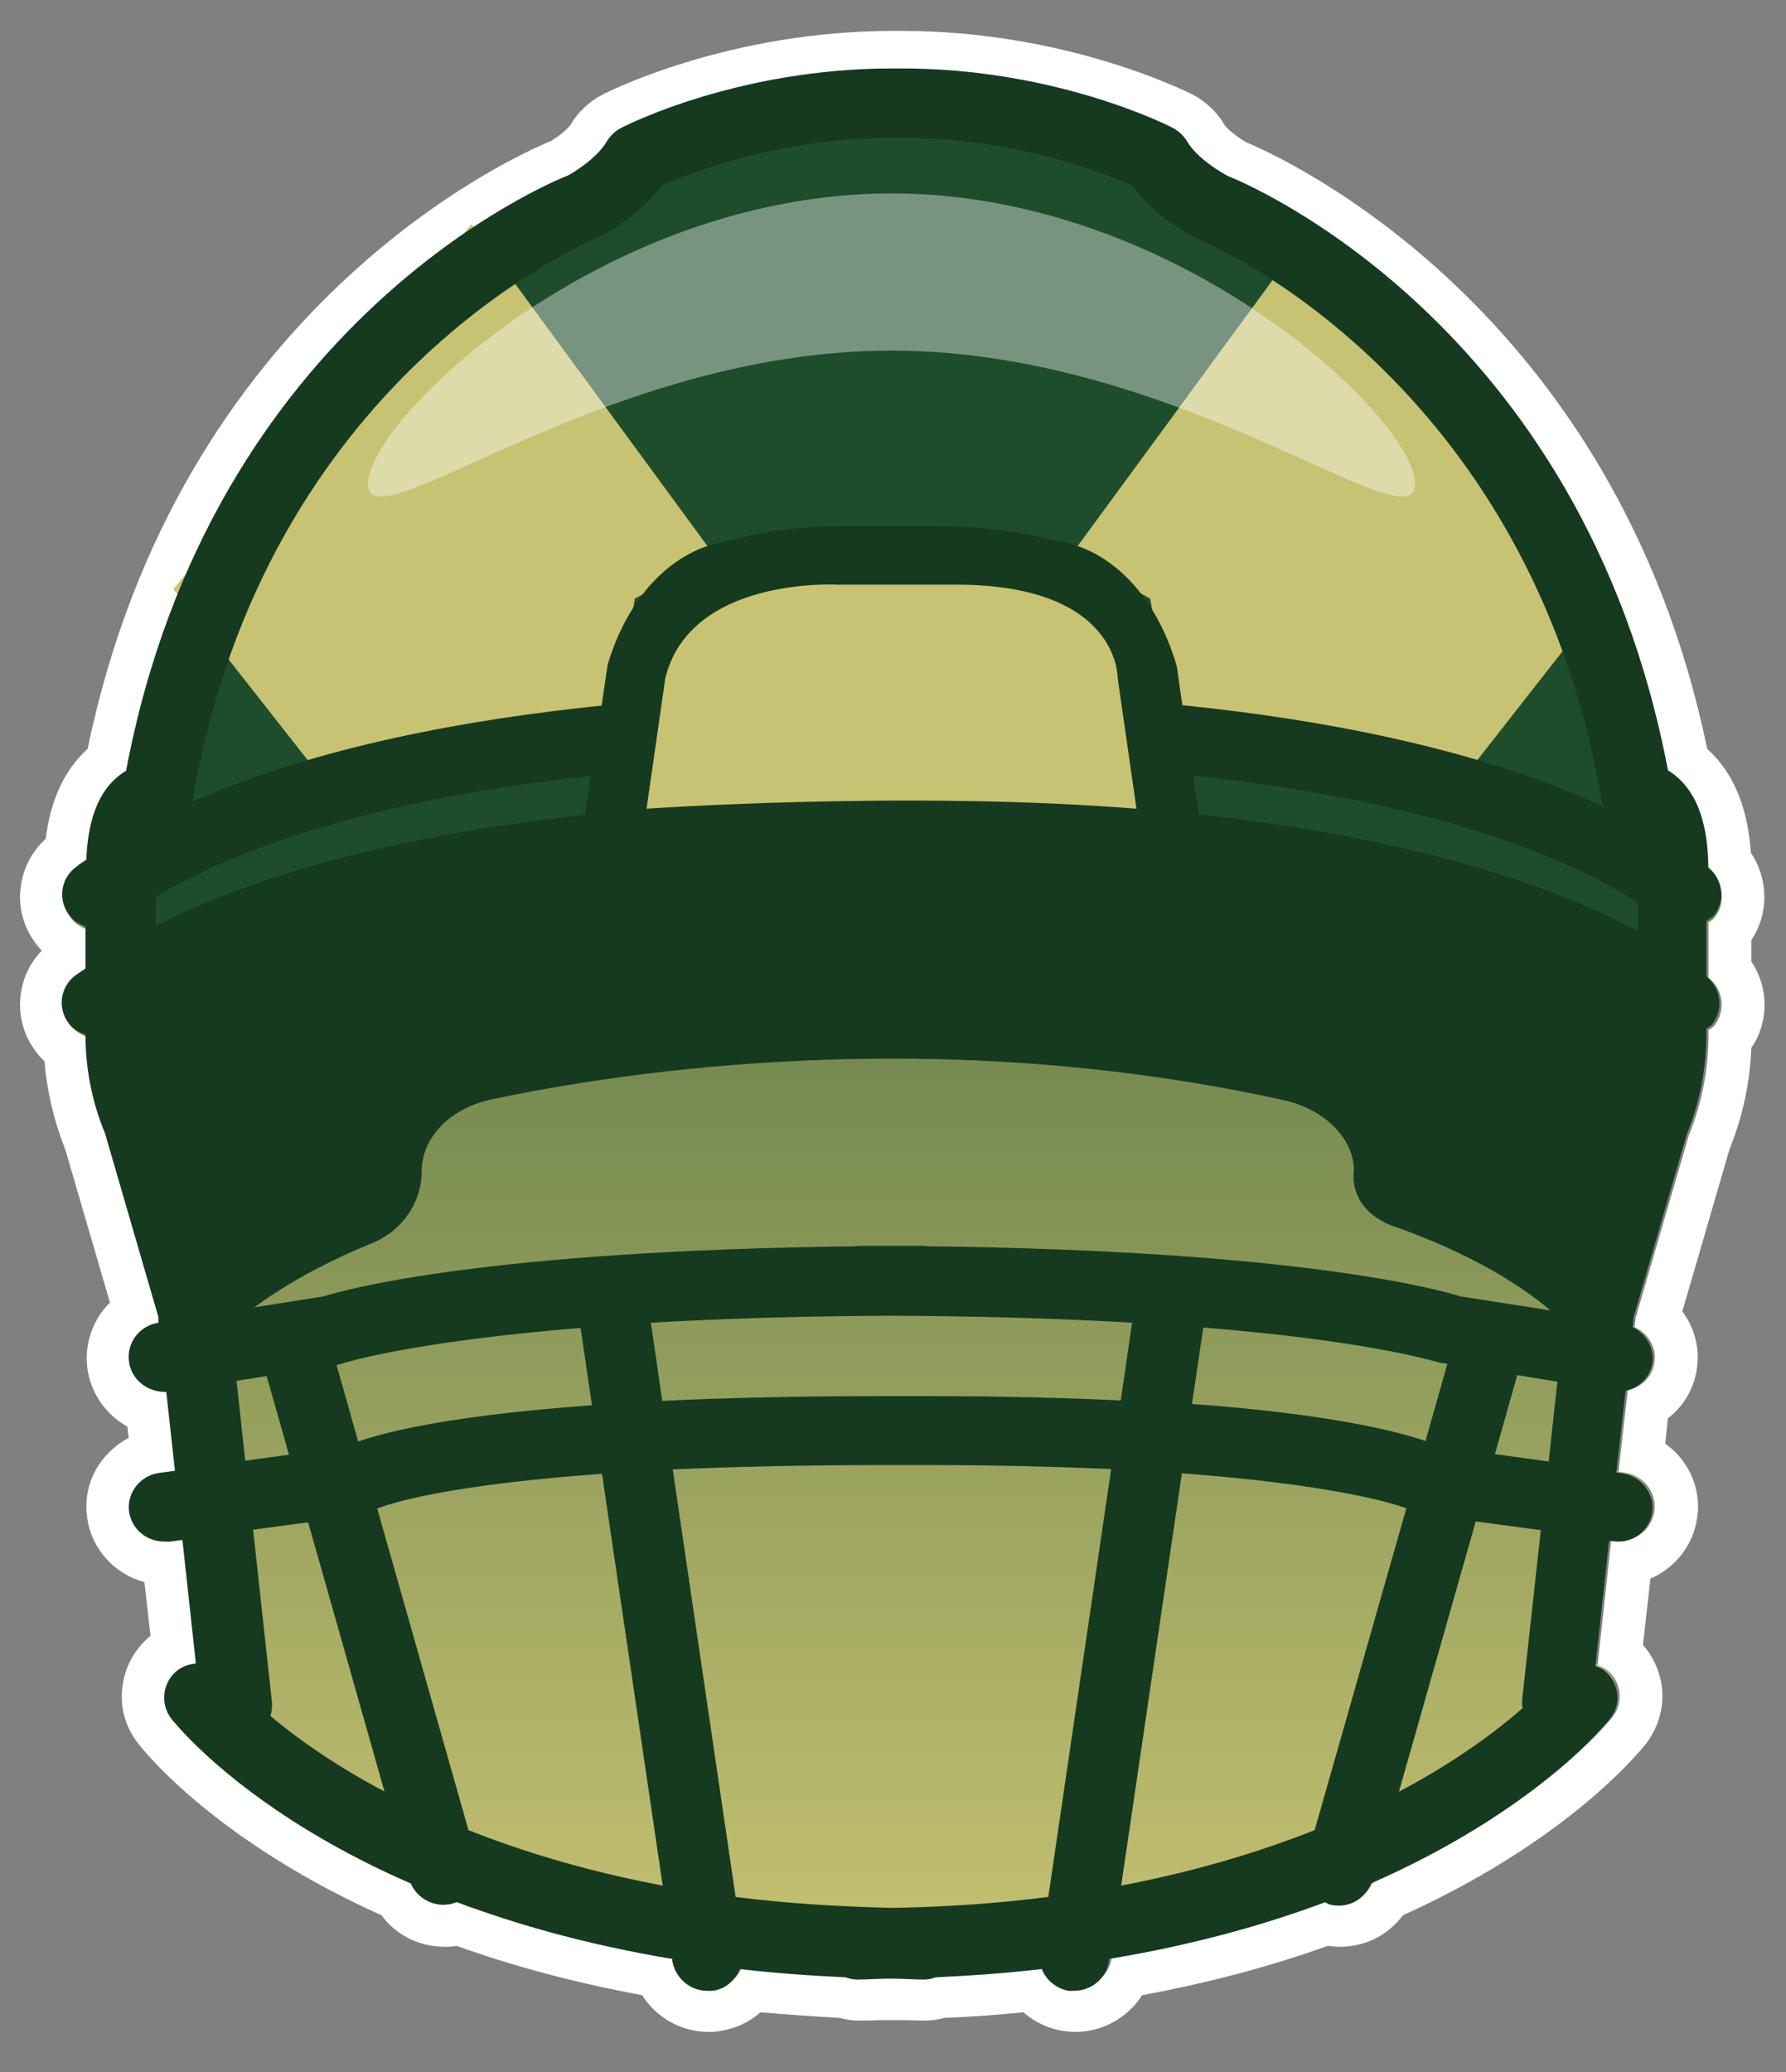
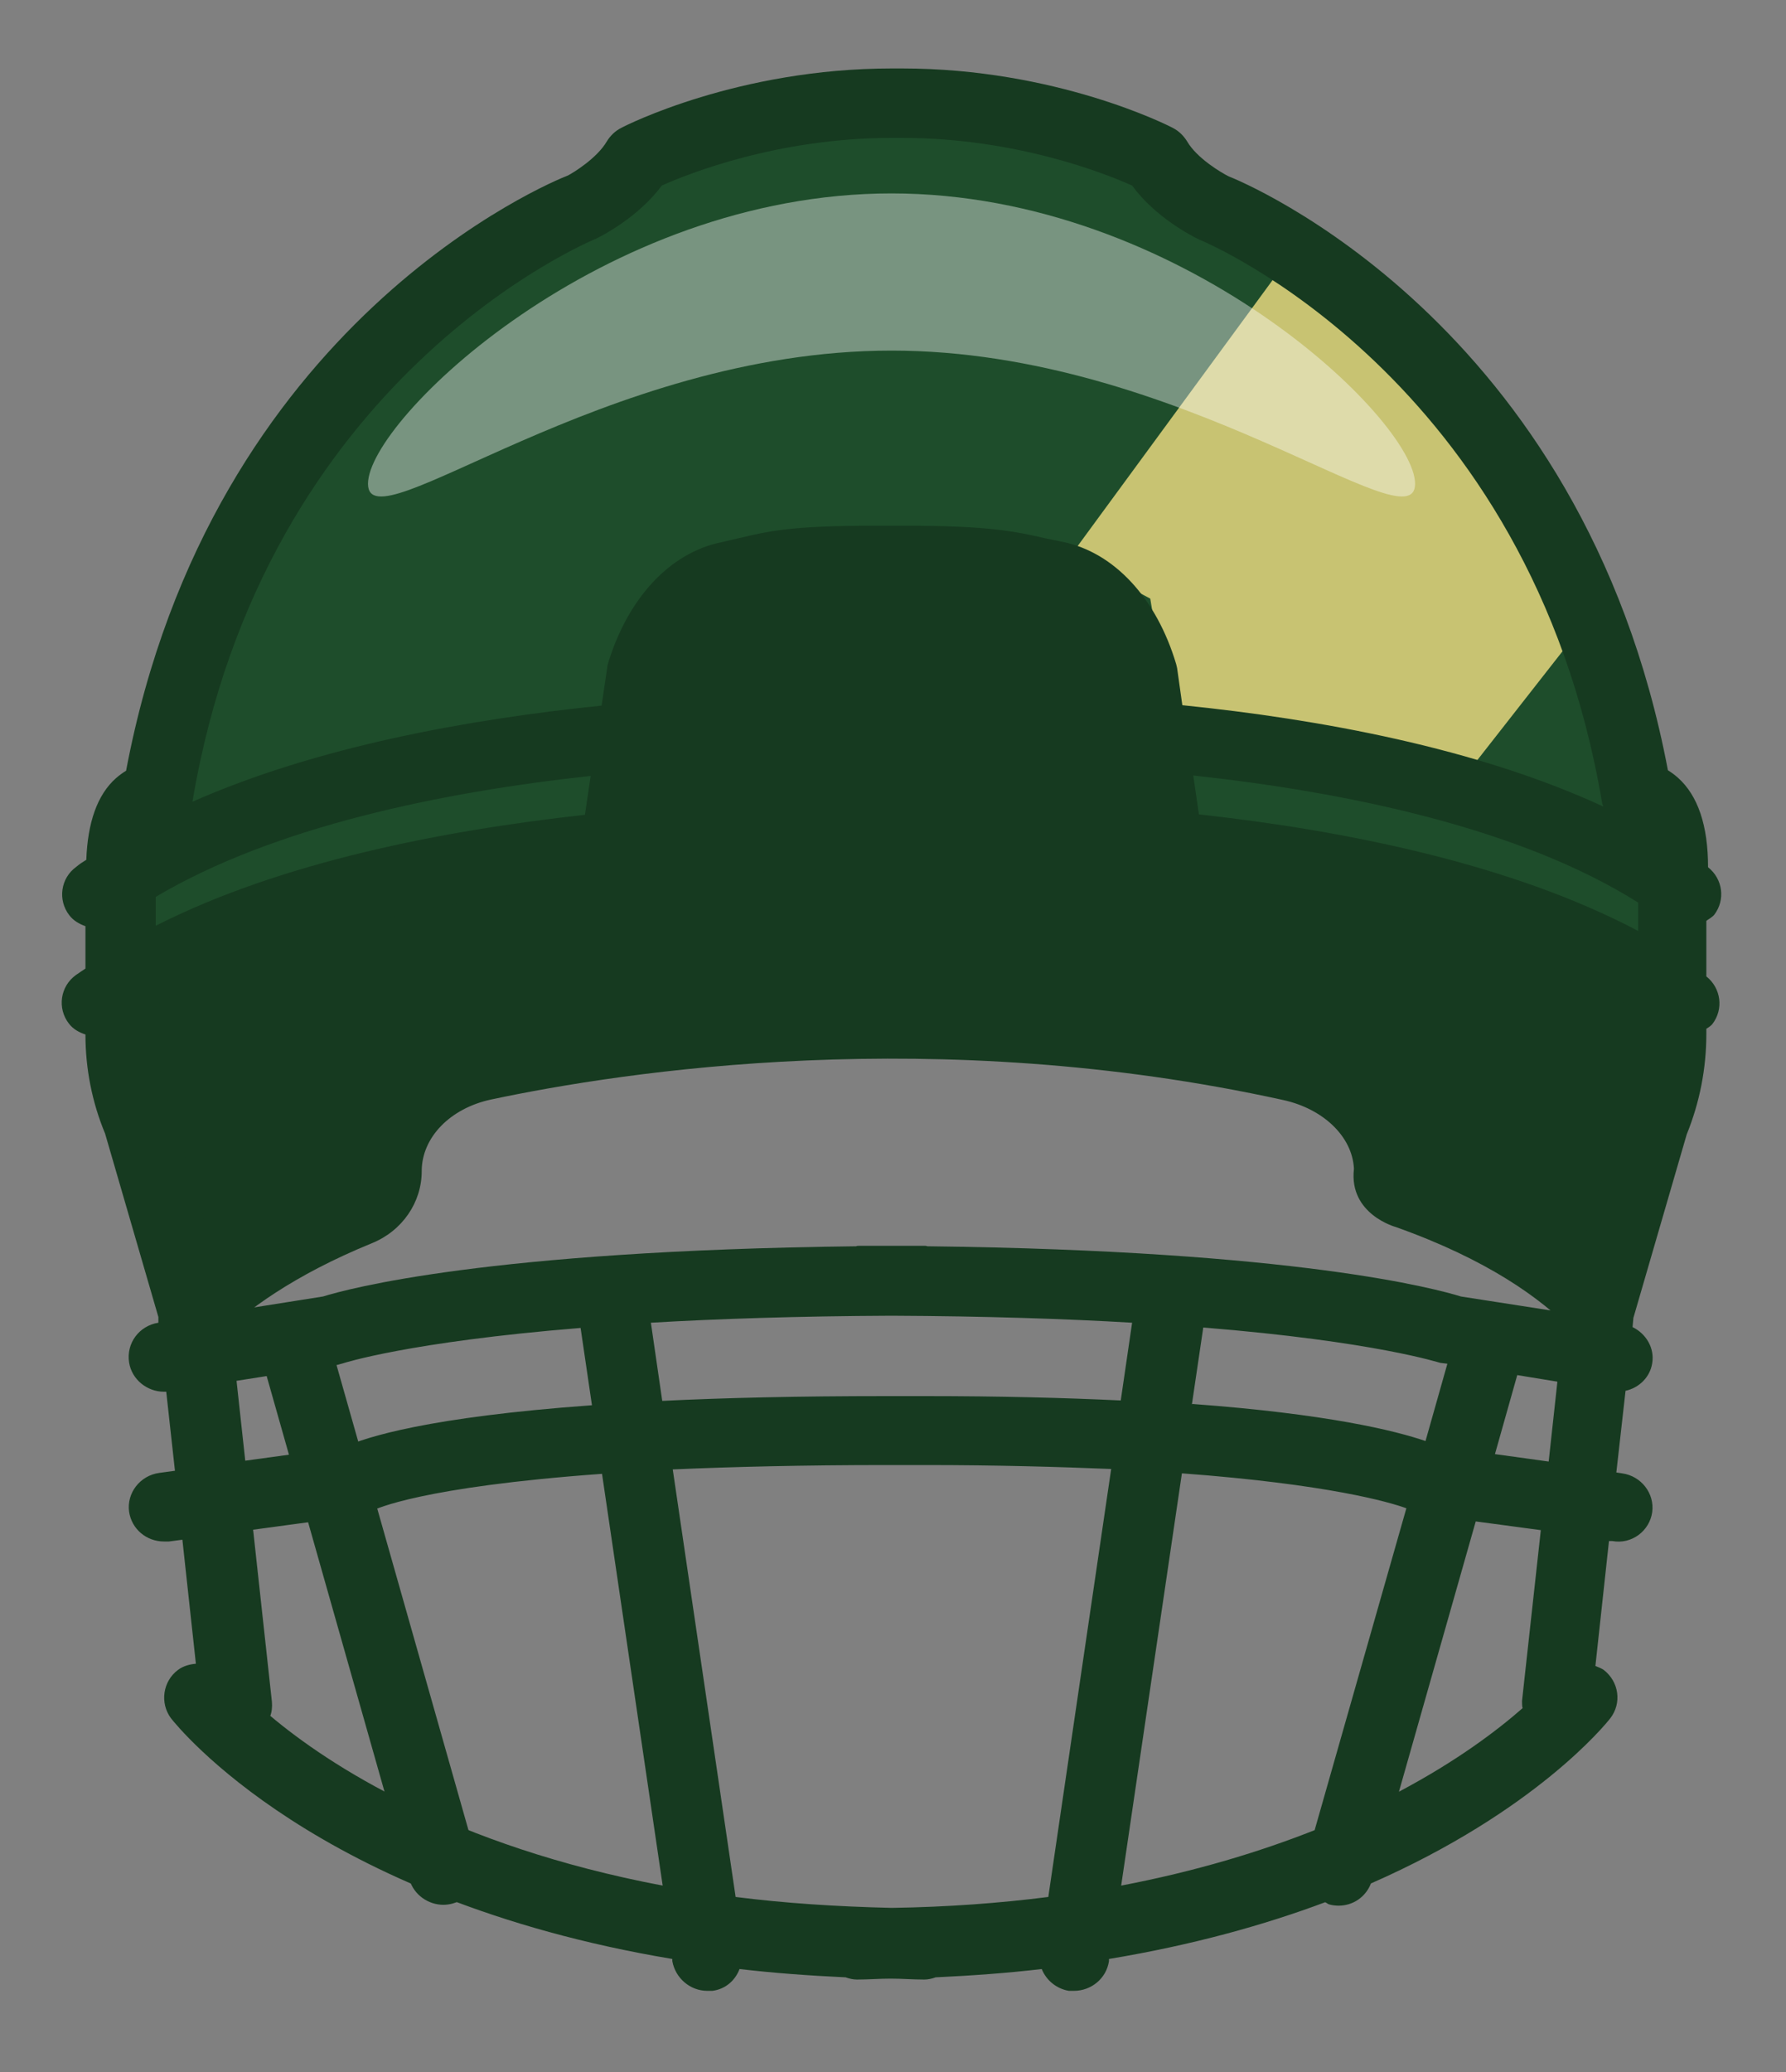
<svg xmlns="http://www.w3.org/2000/svg" width="25" height="29" viewBox="0 0 25 29" fill="none">
  <rect x="0" y="0" width="25" height="29" fill="#808080" stroke="none" />
  <g clip-path="url(#clip0_2115_4757)">
-     <path d="M23.909 12.908C23.909 12.908 23.97 12.871 23.995 12.841C24.154 12.633 24.117 12.339 23.909 12.174C23.909 11.6 23.769 11.178 23.488 10.927C23.439 10.885 23.396 10.854 23.347 10.823C22.155 4.552 17.369 2.609 17.198 2.548C17.088 2.493 16.752 2.291 16.617 2.059C16.569 1.979 16.501 1.912 16.416 1.869C16.349 1.832 14.778 1.044 12.626 1.044H12.486C10.334 1.044 8.763 1.839 8.696 1.869C8.61 1.912 8.543 1.979 8.494 2.059C8.36 2.291 8.024 2.493 7.95 2.529C7.742 2.609 2.957 4.552 1.765 10.823C1.716 10.854 1.673 10.885 1.624 10.927C1.361 11.16 1.227 11.545 1.209 12.064C1.16 12.095 1.111 12.125 1.068 12.162C0.848 12.321 0.805 12.627 0.97 12.834C1.031 12.914 1.111 12.957 1.196 12.987V13.574C1.154 13.604 1.105 13.635 1.062 13.666C0.842 13.825 0.799 14.13 0.964 14.338C1.025 14.417 1.105 14.46 1.196 14.491C1.196 14.967 1.288 15.432 1.471 15.872L2.217 18.427V18.506C1.948 18.549 1.765 18.794 1.808 19.057C1.844 19.295 2.058 19.46 2.29 19.46C2.303 19.46 2.309 19.46 2.321 19.46L2.443 20.56L2.223 20.591C1.954 20.627 1.765 20.872 1.801 21.135C1.838 21.373 2.046 21.55 2.29 21.55C2.315 21.55 2.333 21.55 2.358 21.55L2.547 21.526L2.737 23.25C2.651 23.256 2.559 23.28 2.486 23.335C2.272 23.494 2.229 23.8 2.394 24.008C2.462 24.093 3.439 25.303 5.744 26.306C5.817 26.495 6.001 26.617 6.196 26.617C6.239 26.617 6.282 26.617 6.331 26.599C6.355 26.599 6.367 26.581 6.386 26.569C7.235 26.886 8.238 27.168 9.405 27.357V27.387C9.448 27.626 9.656 27.803 9.894 27.803C9.918 27.803 9.943 27.803 9.967 27.803C10.151 27.779 10.285 27.657 10.346 27.504C10.817 27.559 11.312 27.595 11.832 27.62C11.88 27.638 11.935 27.65 11.991 27.65C12.155 27.65 12.302 27.638 12.461 27.638C12.62 27.638 12.767 27.65 12.932 27.65C12.987 27.65 13.042 27.638 13.091 27.62C13.61 27.595 14.105 27.559 14.576 27.504C14.637 27.657 14.778 27.779 14.955 27.803C14.979 27.803 15.004 27.803 15.028 27.803C15.267 27.803 15.48 27.632 15.517 27.387V27.357C16.691 27.161 17.693 26.886 18.543 26.569C18.561 26.575 18.579 26.593 18.598 26.599C18.641 26.611 18.689 26.617 18.732 26.617C18.934 26.617 19.111 26.495 19.184 26.306C21.483 25.303 22.467 24.093 22.534 24.008C22.699 23.794 22.656 23.494 22.442 23.335C22.406 23.311 22.369 23.299 22.326 23.28L22.516 21.538H22.565C22.834 21.587 23.084 21.398 23.121 21.135C23.157 20.872 22.968 20.627 22.699 20.591L22.62 20.578L22.748 19.442C22.937 19.399 23.09 19.252 23.121 19.057C23.157 18.843 23.035 18.647 22.846 18.555L22.858 18.427L23.604 15.872C23.787 15.426 23.879 14.949 23.879 14.466V14.399C23.879 14.399 23.94 14.362 23.964 14.332C24.123 14.124 24.087 13.831 23.879 13.666V12.889L23.909 12.908Z" fill="url(#paint0_linear_2115_4757)" />
-     <path d="M12.632 1.044C14.784 1.044 16.355 1.838 16.422 1.869C16.507 1.912 16.575 1.979 16.623 2.058C16.758 2.291 17.094 2.492 17.204 2.547C17.375 2.609 22.161 4.552 23.353 10.823C23.402 10.854 23.445 10.884 23.494 10.927C23.775 11.178 23.915 11.594 23.915 12.174C24.123 12.339 24.166 12.633 24.001 12.84C23.976 12.871 23.946 12.889 23.915 12.908V13.684C24.123 13.849 24.16 14.142 24.001 14.35C23.976 14.381 23.946 14.399 23.915 14.417V14.485C23.915 14.967 23.824 15.438 23.64 15.89L22.895 18.445L22.882 18.574C23.072 18.665 23.194 18.861 23.157 19.075C23.127 19.27 22.974 19.417 22.785 19.46L22.656 20.597L22.736 20.609C23.005 20.646 23.194 20.89 23.157 21.153C23.121 21.391 22.913 21.569 22.674 21.569C22.65 21.569 22.626 21.569 22.601 21.569H22.552L22.363 23.305C22.399 23.323 22.442 23.335 22.479 23.36C22.693 23.518 22.736 23.824 22.571 24.032C22.503 24.117 21.525 25.328 19.221 26.33C19.148 26.52 18.964 26.642 18.769 26.642C18.726 26.642 18.683 26.642 18.634 26.623C18.61 26.623 18.598 26.605 18.579 26.593C17.73 26.911 16.727 27.192 15.56 27.381V27.412C15.517 27.65 15.309 27.828 15.071 27.828C15.046 27.828 15.022 27.828 14.998 27.828C14.814 27.803 14.68 27.681 14.619 27.528C14.148 27.583 13.653 27.62 13.133 27.644C13.085 27.663 13.03 27.675 12.975 27.675C12.809 27.675 12.663 27.663 12.504 27.663C12.345 27.663 12.198 27.675 12.033 27.675C11.978 27.675 11.923 27.663 11.874 27.644C11.355 27.62 10.86 27.583 10.389 27.528C10.328 27.681 10.187 27.803 10.01 27.828C9.986 27.828 9.961 27.828 9.937 27.828C9.698 27.828 9.484 27.656 9.448 27.412V27.381C8.274 27.186 7.272 26.911 6.422 26.593C6.404 26.599 6.386 26.617 6.367 26.623C6.324 26.636 6.275 26.642 6.233 26.642C6.031 26.642 5.854 26.52 5.78 26.33C3.482 25.328 2.498 24.117 2.431 24.032C2.266 23.818 2.309 23.518 2.529 23.36C2.602 23.305 2.694 23.28 2.779 23.274L2.59 21.55L2.4 21.575C2.4 21.575 2.351 21.575 2.333 21.575C2.089 21.575 1.881 21.398 1.844 21.159C1.807 20.896 1.997 20.652 2.266 20.615L2.486 20.584L2.364 19.484C2.364 19.484 2.345 19.484 2.333 19.484C2.095 19.484 1.887 19.313 1.844 19.081C1.801 18.818 1.985 18.574 2.254 18.531L2.248 18.451L1.502 15.896C1.318 15.456 1.227 14.986 1.227 14.515C1.141 14.485 1.056 14.436 0.995 14.362C0.83 14.148 0.872 13.849 1.092 13.69C1.135 13.659 1.184 13.629 1.227 13.598V13.011C1.141 12.981 1.056 12.932 1.001 12.859C0.836 12.645 0.878 12.345 1.098 12.186C1.141 12.156 1.19 12.119 1.239 12.089C1.257 11.569 1.392 11.184 1.655 10.952C1.704 10.909 1.746 10.878 1.795 10.848C2.969 4.552 7.755 2.615 7.962 2.529C8.03 2.492 8.372 2.285 8.506 2.058C8.555 1.979 8.623 1.912 8.708 1.869C8.775 1.832 10.346 1.044 12.498 1.044H12.638M12.638 0.433H12.498C10.193 0.433 8.5 1.288 8.433 1.325C8.244 1.423 8.091 1.569 7.981 1.753C7.944 1.808 7.804 1.924 7.7 1.979C7.168 2.199 2.504 4.296 1.227 10.481C0.903 10.774 0.707 11.196 0.64 11.74C0.451 11.911 0.328 12.144 0.292 12.4C0.249 12.694 0.328 12.981 0.506 13.213C0.53 13.244 0.554 13.274 0.585 13.305C0.426 13.47 0.322 13.678 0.292 13.91C0.249 14.203 0.328 14.491 0.506 14.723C0.542 14.772 0.579 14.815 0.622 14.851C0.658 15.279 0.756 15.689 0.915 16.092L1.539 18.231C1.496 18.274 1.459 18.317 1.422 18.366C1.251 18.604 1.184 18.892 1.227 19.179C1.282 19.521 1.496 19.808 1.783 19.967L1.801 20.126C1.655 20.2 1.532 20.309 1.429 20.438C1.251 20.67 1.178 20.957 1.221 21.245C1.282 21.685 1.606 22.033 2.021 22.143L2.107 22.895C1.893 23.072 1.752 23.317 1.716 23.592C1.673 23.885 1.752 24.172 1.936 24.405C2.046 24.545 3.036 25.768 5.34 26.807C5.542 27.082 5.866 27.247 6.22 27.247C6.275 27.247 6.337 27.247 6.392 27.235C7.192 27.522 8.066 27.754 8.989 27.925C9.185 28.237 9.533 28.439 9.918 28.439C9.967 28.439 10.022 28.439 10.071 28.427C10.291 28.396 10.487 28.304 10.646 28.164C10.982 28.194 11.349 28.219 11.752 28.243C11.825 28.262 11.911 28.28 12.015 28.28C12.119 28.28 12.216 28.28 12.32 28.274C12.382 28.274 12.437 28.274 12.498 28.274C12.534 28.274 12.595 28.274 12.65 28.274C12.748 28.274 12.852 28.28 12.956 28.28C13.06 28.28 13.146 28.262 13.219 28.243C13.622 28.225 13.989 28.2 14.325 28.164C14.484 28.304 14.68 28.396 14.894 28.427C14.949 28.433 14.998 28.439 15.053 28.439C15.438 28.439 15.786 28.237 15.988 27.925C16.911 27.754 17.785 27.522 18.585 27.235C18.64 27.241 18.702 27.247 18.757 27.247C19.111 27.247 19.435 27.082 19.637 26.807C21.941 25.762 22.931 24.539 23.041 24.405C23.218 24.172 23.298 23.885 23.261 23.598C23.231 23.384 23.139 23.182 22.998 23.023L23.102 22.094C23.445 21.948 23.701 21.63 23.756 21.245C23.799 20.957 23.726 20.67 23.549 20.438C23.481 20.346 23.402 20.273 23.31 20.206L23.347 19.851C23.561 19.686 23.707 19.448 23.75 19.173C23.799 18.873 23.72 18.586 23.549 18.354L24.209 16.086C24.392 15.634 24.496 15.157 24.514 14.668C24.765 14.301 24.759 13.818 24.514 13.458V13.158C24.765 12.785 24.753 12.296 24.508 11.936C24.465 11.3 24.264 10.811 23.897 10.481C22.619 4.302 17.931 2.193 17.455 1.997C17.351 1.942 17.186 1.814 17.143 1.753C17.039 1.569 16.88 1.423 16.697 1.325C16.623 1.288 14.93 0.433 12.632 0.433L12.638 0.433Z" fill="white" />
    <path d="M18.952 16.355C18.928 15.903 18.518 15.518 17.962 15.396C13.097 14.326 8.745 14.992 6.874 15.389C6.3 15.512 5.903 15.921 5.903 16.392C5.903 16.832 5.628 17.229 5.206 17.4C3.005 18.299 2.535 19.393 2.535 19.393L1.459 14.314C10.114 8.055 23.823 14.259 23.823 14.259L22.515 19.356C22.515 19.356 22.118 18.091 19.539 17.174C19.539 17.174 18.879 16.997 18.952 16.361V16.355Z" fill="#163A20" />
    <path d="M23.121 13.623C23.121 6.276 16.831 2.994 16.831 2.994L15.81 2.126C14.735 1.796 13.146 1.295 12.479 1.448C11.813 1.301 10.224 1.802 9.148 2.126L6.367 3.508C6.367 3.508 2.027 8.843 1.966 13.415C1.966 13.415 4.918 11.692 12.265 11.624C19.618 11.698 23.121 13.623 23.121 13.623Z" fill="#1E4D2B" />
-     <path d="M2.427 8.245L4.402 10.76L8.568 10.264L8.886 8.378L10.004 7.781L6.599 3.138L2.427 8.245Z" fill="#C8C372" />
    <path d="M22.553 8.245L20.584 10.76L16.412 10.264L16.101 8.378L14.983 7.781L18.387 3.138L22.553 8.245Z" fill="#C8C372" />
    <path d="M6.208 26.66C5.994 26.66 5.792 26.52 5.731 26.306L3.623 18.873C3.549 18.616 3.702 18.348 3.965 18.274C4.228 18.201 4.497 18.354 4.57 18.61L6.679 26.043C6.752 26.3 6.599 26.569 6.336 26.642C6.294 26.654 6.245 26.66 6.202 26.66H6.208Z" fill="#163A20" />
    <path d="M8.549 11.869L8.904 9.405C9.13 8.641 9.613 8.097 10.175 7.981C10.743 7.865 10.902 7.761 12.235 7.761H12.669C13.995 7.761 14.221 7.865 14.79 7.981C15.352 8.097 15.835 8.641 16.061 9.405L16.416 11.869" fill="#C8C372" />
    <path d="M23.909 12.871C23.909 12.871 23.97 12.835 23.995 12.804C24.154 12.596 24.117 12.303 23.909 12.138C23.909 11.557 23.768 11.135 23.487 10.885C23.438 10.842 23.396 10.811 23.347 10.781C22.155 4.485 17.369 2.535 17.198 2.468C17.088 2.413 16.752 2.212 16.617 1.979C16.568 1.9 16.501 1.833 16.416 1.79C16.348 1.753 14.777 0.958 12.626 0.958H12.485C10.334 0.958 8.763 1.753 8.696 1.79C8.61 1.833 8.543 1.9 8.494 1.979C8.36 2.212 8.023 2.419 7.95 2.456C7.742 2.535 2.956 4.485 1.765 10.787C1.716 10.818 1.673 10.848 1.624 10.891C1.361 11.123 1.227 11.514 1.208 12.034C1.159 12.064 1.111 12.095 1.068 12.132C0.848 12.29 0.805 12.596 0.97 12.81C1.031 12.889 1.111 12.932 1.196 12.963V13.556C1.153 13.586 1.104 13.617 1.062 13.647C0.842 13.806 0.799 14.112 0.964 14.326C1.025 14.405 1.104 14.448 1.196 14.479C1.196 14.955 1.288 15.426 1.471 15.866L2.217 18.433V18.513C1.948 18.555 1.765 18.8 1.807 19.069C1.844 19.307 2.058 19.479 2.296 19.479C2.308 19.479 2.315 19.479 2.327 19.479L2.449 20.585L2.229 20.615C1.96 20.652 1.771 20.896 1.807 21.159C1.844 21.404 2.052 21.575 2.296 21.575C2.321 21.575 2.339 21.575 2.364 21.575L2.553 21.55L2.742 23.286C2.657 23.293 2.565 23.317 2.492 23.372C2.278 23.531 2.235 23.837 2.394 24.05C2.492 24.173 4.429 26.587 9.411 27.418V27.449C9.454 27.687 9.661 27.864 9.9 27.864C9.924 27.864 9.949 27.864 9.973 27.864C10.157 27.84 10.291 27.718 10.352 27.559C10.823 27.614 11.318 27.651 11.837 27.675C11.886 27.693 11.941 27.706 11.996 27.706C12.161 27.706 12.308 27.693 12.467 27.693C12.626 27.693 12.773 27.706 12.938 27.706C12.993 27.706 13.048 27.693 13.097 27.675C13.616 27.651 14.111 27.614 14.582 27.559C14.643 27.712 14.784 27.834 14.961 27.864C14.985 27.864 15.01 27.864 15.034 27.864C15.273 27.864 15.486 27.693 15.523 27.449V27.418C16.697 27.223 17.699 26.942 18.549 26.624C18.567 26.63 18.585 26.648 18.604 26.654C18.646 26.666 18.695 26.672 18.738 26.672C18.94 26.672 19.117 26.55 19.19 26.361C21.489 25.352 22.473 24.136 22.54 24.05C22.705 23.837 22.662 23.537 22.448 23.372C22.412 23.348 22.375 23.335 22.332 23.317L22.522 21.569H22.57C22.839 21.618 23.09 21.428 23.127 21.165C23.163 20.903 22.974 20.658 22.705 20.621L22.625 20.609L22.754 19.466C22.943 19.424 23.096 19.277 23.127 19.081C23.163 18.867 23.041 18.666 22.852 18.574L22.864 18.445L23.61 15.878C23.793 15.426 23.885 14.955 23.885 14.466V14.399C23.885 14.399 23.946 14.363 23.97 14.332C24.129 14.124 24.092 13.831 23.885 13.666V12.889L23.909 12.871ZM8.353 3.336C8.415 3.306 8.934 3.043 9.264 2.597C9.631 2.432 10.89 1.93 12.485 1.93H12.626C14.221 1.93 15.48 2.432 15.847 2.597C16.171 3.043 16.697 3.312 16.788 3.354C16.837 3.373 21.415 5.261 22.424 11.227C22.424 11.245 22.436 11.264 22.442 11.288C20.67 10.469 18.475 10.066 16.55 9.87L16.477 9.351L16.464 9.296C16.189 8.373 15.596 7.731 14.875 7.584L14.637 7.535C14.209 7.437 13.836 7.358 12.669 7.358H12.235C11.098 7.358 10.768 7.431 10.358 7.529C10.279 7.547 10.193 7.566 10.095 7.59C9.374 7.737 8.781 8.379 8.506 9.302L8.421 9.876C6.556 10.066 4.436 10.451 2.694 11.221C3.696 5.255 8.268 3.373 8.353 3.336ZM2.18 12.553C3.837 11.569 6.184 11.086 8.268 10.86L8.188 11.404C6.196 11.624 3.94 12.064 2.18 12.957V12.553ZM3.311 19.326L4.711 19.106L4.802 19.081C4.802 19.081 5.713 18.782 8.127 18.586L8.286 19.668C6 19.833 5.12 20.114 4.814 20.255L3.433 20.444L3.311 19.326ZM3.782 24.02C3.806 23.959 3.812 23.885 3.806 23.818L3.543 21.41L5.035 21.208L5.138 21.184L5.218 21.141C5.255 21.123 5.89 20.811 8.427 20.628L9.276 26.391C6.336 25.835 4.601 24.704 3.782 24.014V24.02ZM9.111 18.513C10.046 18.458 11.171 18.421 12.479 18.415C13.793 18.421 14.918 18.458 15.847 18.513L15.688 19.601C14.906 19.564 14.007 19.54 12.95 19.54H12.406C11.171 19.54 10.144 19.564 9.27 19.607L9.111 18.513ZM14.674 26.55C14.001 26.636 13.268 26.691 12.485 26.703C11.703 26.685 10.97 26.636 10.297 26.55L9.417 20.566C10.248 20.53 11.238 20.505 12.412 20.505H12.956C13.952 20.505 14.814 20.53 15.554 20.56L14.674 26.55ZM18.402 25.615C17.644 25.915 16.745 26.19 15.694 26.391L16.544 20.621C18.598 20.774 19.453 21.025 19.686 21.11L18.402 25.615ZM16.684 19.656L16.843 18.58C19.258 18.776 20.15 19.075 20.162 19.075L20.26 19.087L19.954 20.169C19.527 20.023 18.585 19.79 16.691 19.65L16.684 19.656ZM21.317 23.904C20.963 24.215 20.401 24.643 19.582 25.077L20.657 21.294L21.568 21.416L21.305 23.806C21.305 23.837 21.305 23.867 21.311 23.904H21.317ZM21.678 20.456L20.926 20.352L21.238 19.246L21.8 19.338L21.678 20.456ZM22.931 14.448C22.931 14.815 22.858 15.175 22.717 15.518C22.711 15.536 22.705 15.548 22.699 15.567L21.935 18.195C21.935 18.195 21.923 18.25 21.916 18.274L21.904 18.372L20.45 18.146C20.113 18.042 18.164 17.504 12.986 17.443C12.974 17.443 12.968 17.437 12.956 17.437C12.791 17.437 12.644 17.437 12.485 17.437C12.326 17.437 12.18 17.437 12.015 17.437C12.002 17.437 11.996 17.437 11.984 17.443C6.813 17.504 4.857 18.042 4.521 18.146L3.207 18.354V18.28C3.207 18.28 3.189 18.226 3.183 18.201L2.419 15.573C2.419 15.573 2.406 15.542 2.4 15.524C2.26 15.182 2.186 14.821 2.186 14.454V14.069C5.004 12.388 9.857 12.181 11.941 12.174C11.972 12.174 12.002 12.193 12.039 12.187C12.051 12.187 12.21 12.181 12.479 12.174C12.76 12.174 12.925 12.187 12.938 12.187C12.974 12.187 13.005 12.174 13.041 12.174C15.162 12.174 20.138 12.394 22.931 14.155V14.454V14.448ZM22.931 13.03C21.152 12.089 18.83 11.624 16.782 11.398L16.703 10.854C18.848 11.086 21.275 11.588 22.931 12.633V13.03Z" fill="#163A20" />
    <path opacity="0.4" d="M19.808 6.771C19.808 7.664 16.525 4.907 12.479 4.907C8.433 4.907 5.151 7.664 5.151 6.771C5.151 5.879 8.433 2.707 12.479 2.707C16.525 2.707 19.808 5.879 19.808 6.771Z" fill="white" />
-     <path d="M9.05 11.319C9.05 11.319 12.718 11.062 15.908 11.319L15.645 9.491C15.645 9.491 15.676 8.183 13.384 8.183C10.97 8.183 11.715 8.183 11.715 8.183C11.715 8.183 9.662 8.067 9.313 9.491L9.05 11.319Z" fill="#C8C372" />
  </g>
  <defs>
    <linearGradient id="paint0_linear_2115_4757" x1="12.479" y1="1.044" x2="12.479" y2="27.803" gradientUnits="userSpaceOnUse">
      <stop stop-color="#1E4D2B" />
      <stop offset="1" stop-color="#C8C372" />
    </linearGradient>
    <clipPath id="clip0_2115_4757">
      <rect width="24.43" height="28" fill="white" transform="translate(0.273 0.433)" />
    </clipPath>
  </defs>
</svg>